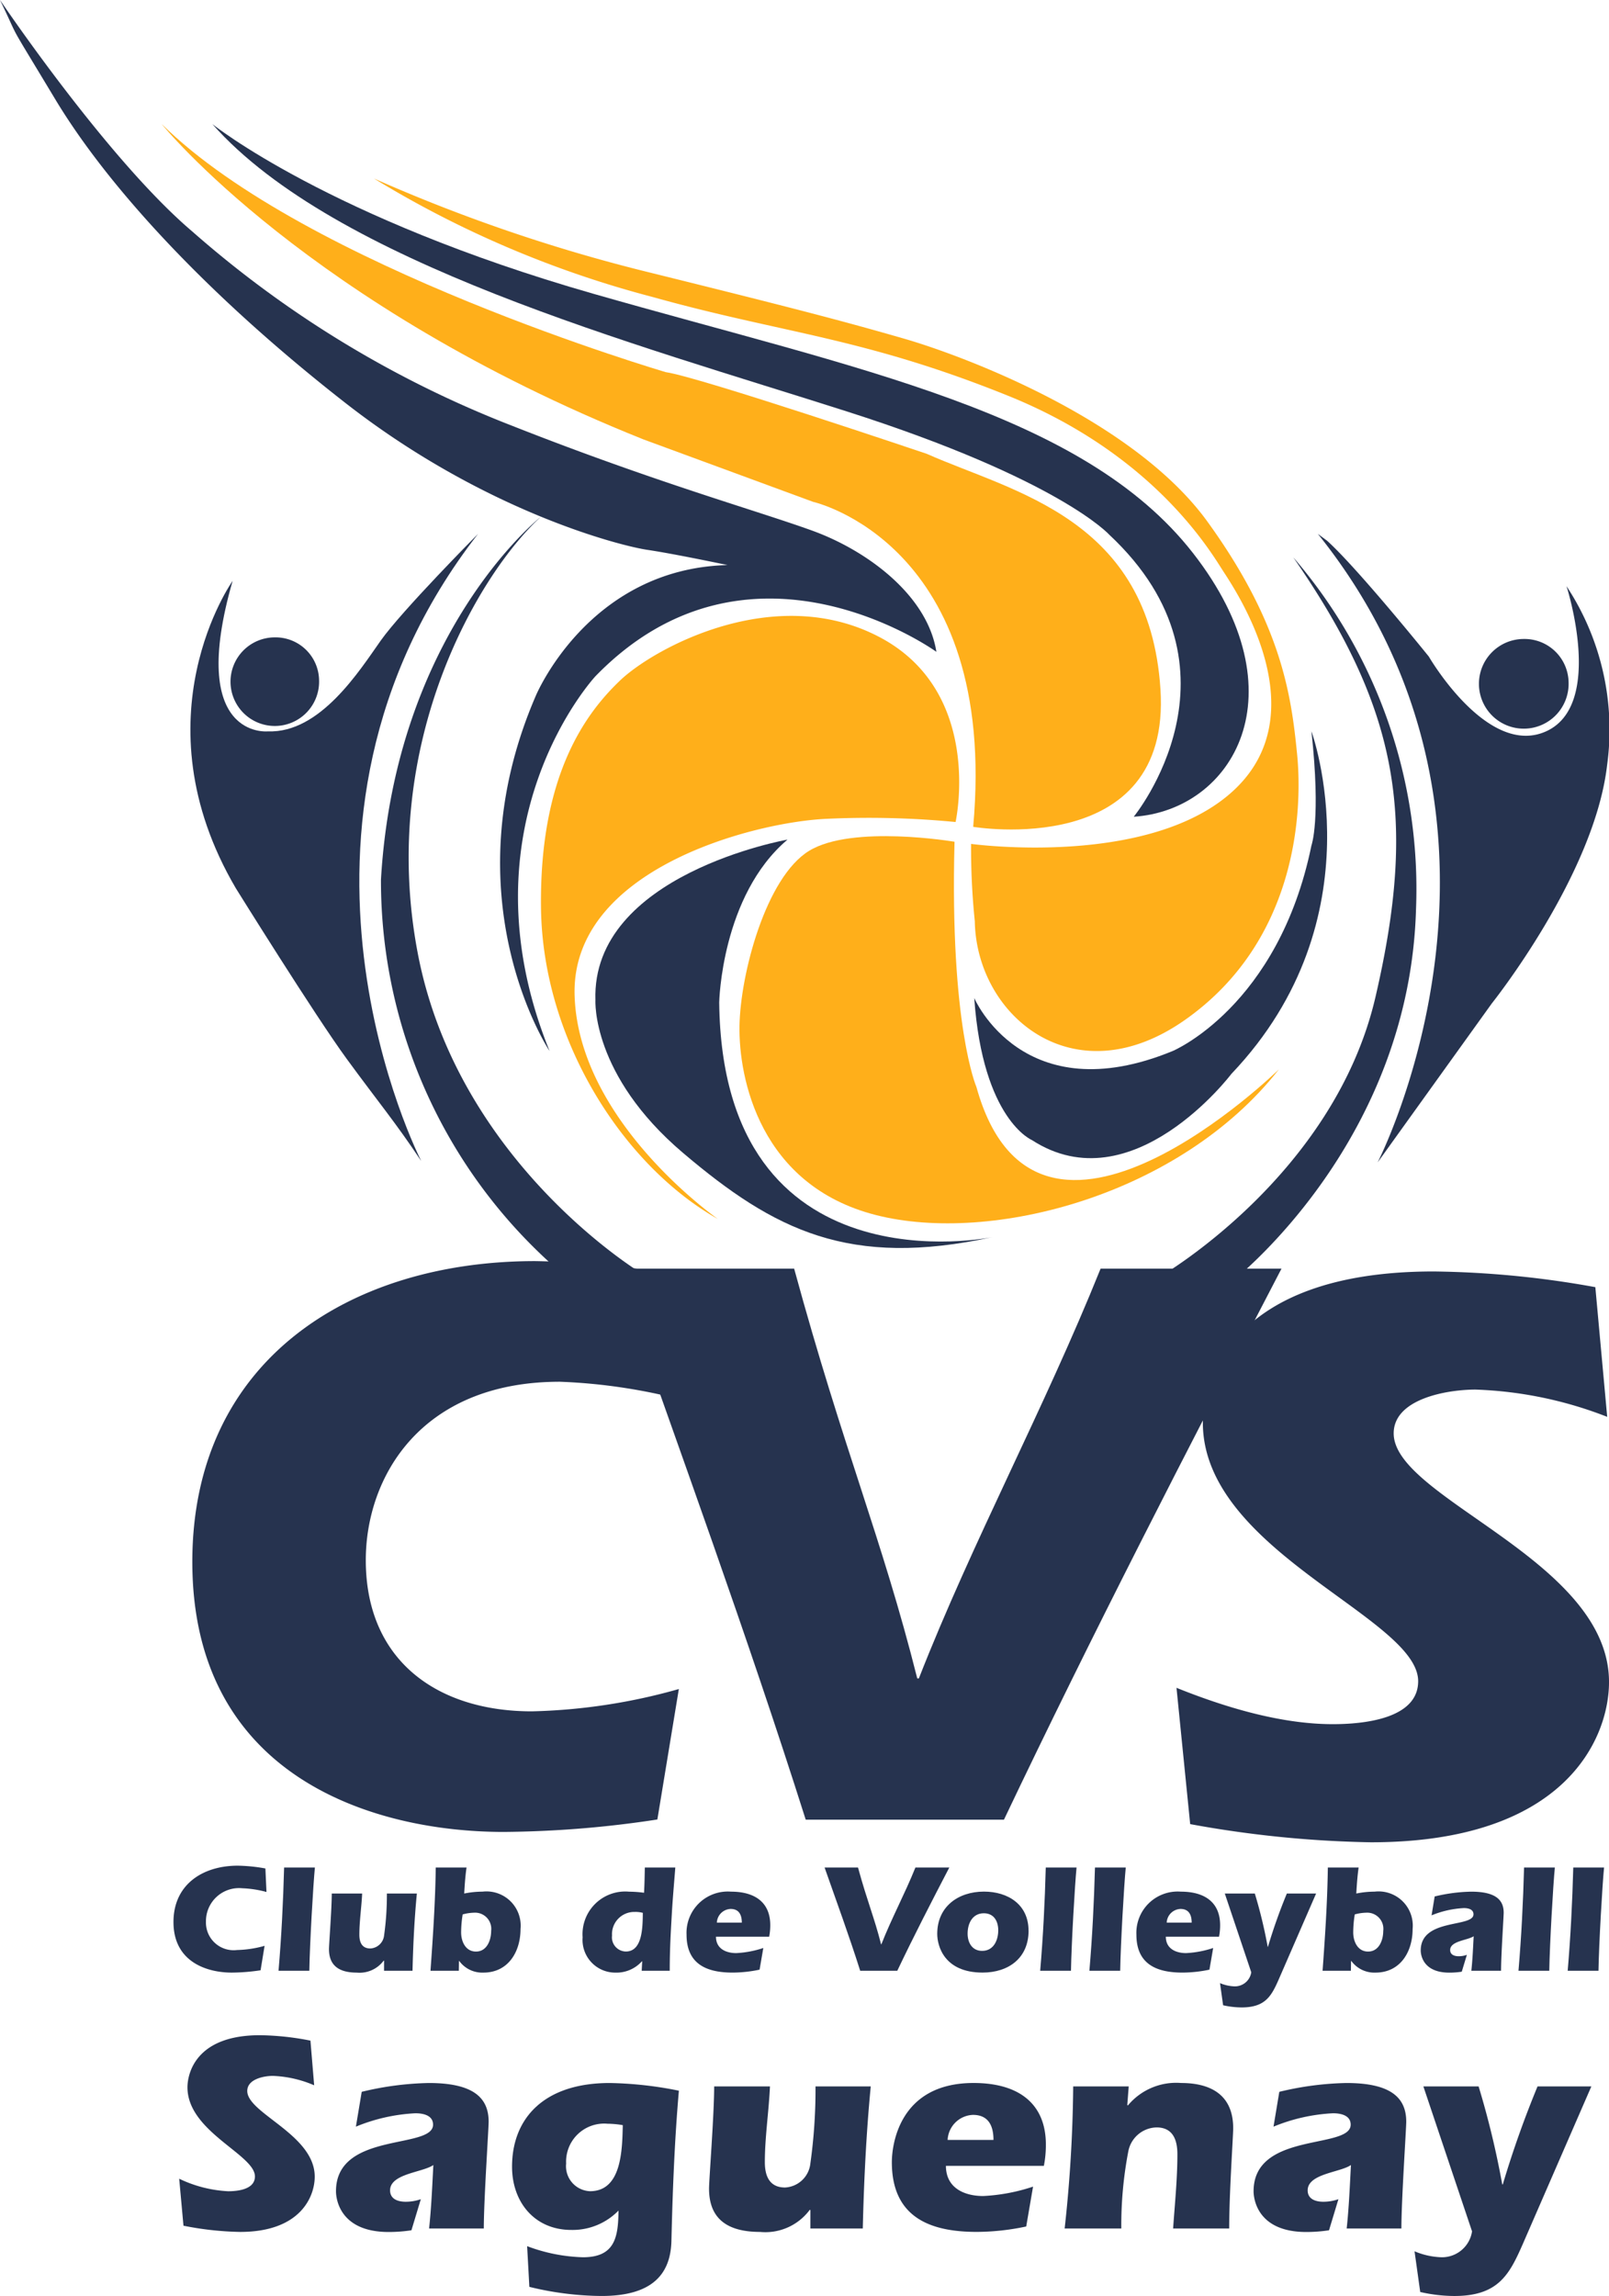
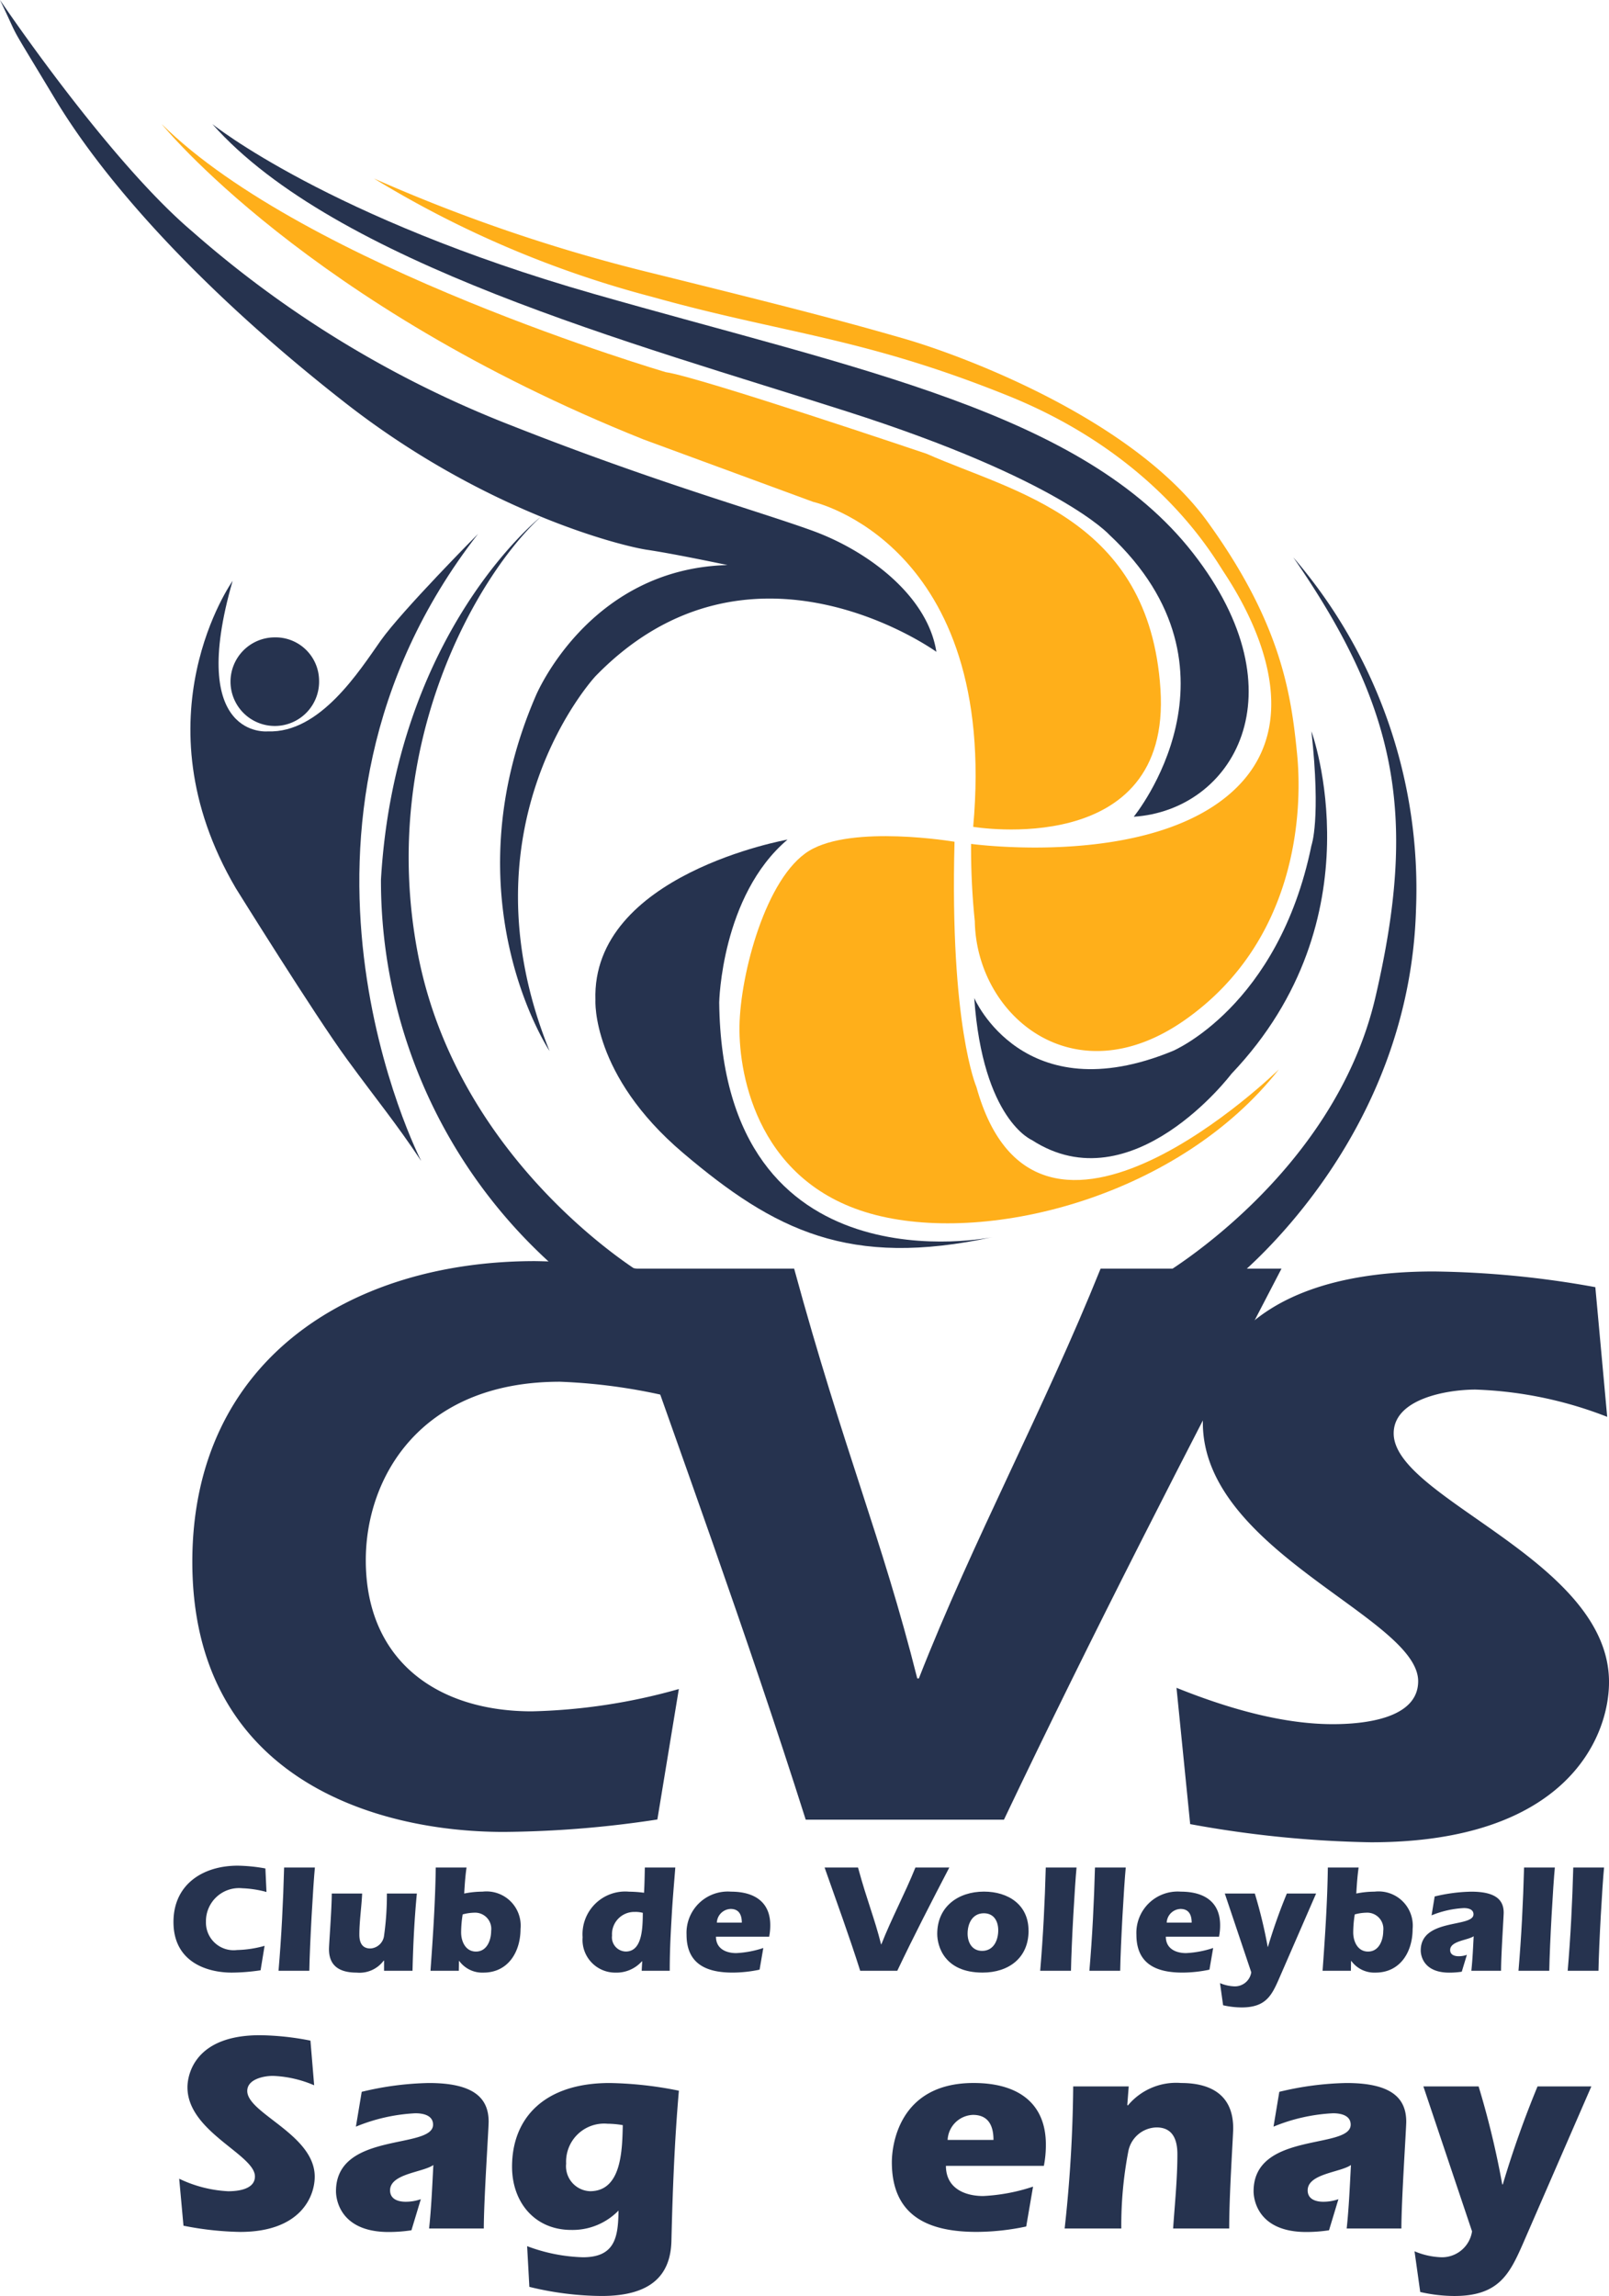
<svg xmlns="http://www.w3.org/2000/svg" width="129.397" height="184.622" viewBox="0 0 129.397 184.622">
  <defs>
    <clipPath id="clip-path">
      <rect id="Rectangle_2" data-name="Rectangle 2" width="129.397" height="103.025" fill="#26334f" />
    </clipPath>
    <clipPath id="clip-path-2">
      <rect id="Rectangle_1" data-name="Rectangle 1" width="115.448" height="83.215" fill="#26334f" />
    </clipPath>
  </defs>
  <g id="Groupe_127" data-name="Groupe 127" transform="translate(-756.146 -132.269)">
    <g id="Groupe_4" data-name="Groupe 4" transform="translate(756.147 132.269)">
      <g id="Groupe_3" data-name="Groupe 3" clip-path="url(#clip-path)">
        <path id="Tracé_28" data-name="Tracé 28" d="M77.96,66.253s15.961,2.7,15.061-11.07S81.179,39.35,74.227,36.26c0,0-18.279-6.179-20.982-6.566,0,0-28.961-8.494-40.546-19.951,0,0,11.713,14.546,38.745,25.359l13.644,5.02s14.931,3.346,12.872,26.13" transform="translate(0.303 0.233)" fill="#ffaf1a" />
        <path id="Tracé_29" data-name="Tracé 29" d="M77.391,67.524S91.808,69.5,98.544,63.191s.127-16.047-.9-17.635S92.064,36.2,80.352,31.482,62.331,26.5,51.773,23.544a83.443,83.443,0,0,1-22.4-9.525,133,133,0,0,0,21.8,7.466c12.314,3.046,16.044,4.033,20.808,5.405S90.435,33.37,96.4,41.608s6.738,13.944,7.209,18.665-.042,15.08-8.99,21.388-16.8-.323-16.926-7.917a57.437,57.437,0,0,1-.3-6.221" transform="translate(0.701 0.335)" fill="#ffaf1a" />
        <path id="Tracé_30" data-name="Tracé 30" d="M75.375,66.118s-8.217-1.395-11.693.729-5.535,9.911-5.6,14.095S59.72,93.75,69.04,96.132s24.506-1.61,32.423-11.713c0,0-19.436,19.049-24.328,1.414,0,0-2.152-4.922-1.759-19.715" transform="translate(1.387 1.568)" fill="#ffaf1a" />
-         <path id="Tracé_31" data-name="Tracé 31" d="M75.833,64.944s2.316-10.427-6.116-14.869-18.149.9-20.852,3.476-6.5,7.531-6.373,18.279,6.7,20.788,14.226,25.036c0,0-11.2-7.788-11.522-17.957S59.614,64.944,65.472,64.686a72.934,72.934,0,0,1,10.362.258" transform="translate(1.014 1.155)" fill="#ffaf1a" />
        <path id="Tracé_32" data-name="Tracé 32" d="M90.78,65.438s9.677-11.8-1.974-22.677c0,0-3.988-4.441-21.109-9.912S26.549,20.9,16.679,9.744c0,0,9.354,7.551,30.636,13.644s39.39,9.526,48.228,20.853,3.174,20.681-4.763,21.2" transform="translate(0.398 0.233)" fill="#26334f" />
        <path id="Tracé_33" data-name="Tracé 33" d="M76.522,78.886s3.947,9.2,15.962,4.255c0,0,8.5-3.567,11.155-16.525,0,0,.773-2.061,0-9.183,0,0,5.491,15.019-6.436,27.547,0,0-7.979,10.556-16.047,5.321,0,0-3.947-1.632-4.634-11.415" transform="translate(1.827 1.371)" fill="#26334f" />
        <path id="Tracé_34" data-name="Tracé 34" d="M62.215,65.94s-15.79,2.789-15.447,12.915c0,0-.343,6.007,7.037,12.271s13.386,9.268,24.885,6.779c0,0-21.71,4.547-21.968-18.878,0,0,.172-8.582,5.493-13.087" transform="translate(1.116 1.574)" fill="#26334f" />
        <path id="Tracé_35" data-name="Tracé 35" d="M75.3,52.411S60.3,41.578,47.878,54.385c0,0-11.064,11.9-3.683,30.129,0,0-8.153-12.237-1.116-28.543,0,0,4.227-10.242,15.425-10.533,0,0-4.247-.9-6.436-1.223S38.938,41.127,27.74,32.374,8.624,14.932,4.441,7.98,1.8,3.732,0,0C0,0,8.624,12.808,15.447,18.6A86.011,86.011,0,0,0,41.192,34.24c11.585,4.57,19.694,6.821,24.135,8.432s9.264,5.212,9.976,9.739" fill="#26334f" />
        <path id="Tracé_36" data-name="Tracé 36" d="M91.106,101.611s13.986-8.066,17.334-22.482,1.887-23.083-6.608-35.356A40.852,40.852,0,0,1,111.7,72.091c-.514,17.764-13.129,28.542-14.761,29.889Z" transform="translate(2.175 1.045)" fill="#26334f" />
        <path id="Tracé_37" data-name="Tracé 37" d="M50.9,101.431S36.1,92.549,32.882,75.686,37.8,45.128,42.789,40.579c0,0-11.708,9.233-12.867,29.186A41.526,41.526,0,0,0,45.24,102.057Z" transform="translate(0.714 0.969)" fill="#26334f" />
-         <path id="Tracé_38" data-name="Tracé 38" d="M103.51,41.928c18.8,23.427,4.806,50.545,4.806,50.545L117.5,79.686s8.237-10.3,9.269-19.137a20.981,20.981,0,0,0-3.262-14.417s3.089,9.526-1.631,11.671-9.44-6.007-9.44-6.007-5.668-7.036-8.177-9.311Z" transform="translate(2.471 1.001)" fill="#26334f" />
-         <path id="Tracé_39" data-name="Tracé 39" d="M123.373,53.659a3.606,3.606,0,1,1-3.6-3.476,3.541,3.541,0,0,1,3.6,3.476" transform="translate(2.773 1.198)" fill="#26334f" />
        <path id="Tracé_40" data-name="Tracé 40" d="M33.5,92.321S19.724,65.528,38.087,41.928c0,0-6.128,6.178-7.826,8.581s-4.873,7.467-9.079,7.3c0,0-6.521.685-2.832-12.1,0,0-7.809,10.983.257,24.714,0,0,6.351,10.212,8.925,13.73s3.861,5.023,5.964,8.174" transform="translate(0.357 1.001)" fill="#26334f" />
        <path id="Tracé_41" data-name="Tracé 41" d="M25.227,53.489a3.562,3.562,0,1,1-3.56-3.432,3.5,3.5,0,0,1,3.56,3.432" transform="translate(0.432 1.195)" fill="#26334f" />
      </g>
    </g>
    <g id="Groupe_2" data-name="Groupe 2" transform="translate(770.096 233.676)">
      <g id="Groupe_1" data-name="Groupe 1" clip-path="url(#clip-path-2)">
        <path id="Tracé_1" data-name="Tracé 1" d="M41.734,44.9a85.31,85.31,0,0,1-12.356,1C18.949,45.9,4.335,41.517,4.335,24.18,4.335,8.038,16.956,0,31.9,0A71.432,71.432,0,0,1,43.793,1.2l.465,10.1A45.488,45.488,0,0,0,33.895,9.7c-11.226,0-15.61,7.706-15.61,14.348,0,8.1,5.779,12.156,13.352,12.156A47.174,47.174,0,0,0,43.461,34.41Z" transform="translate(-2.818)" fill="#26334f" />
        <path id="Tracé_2" data-name="Tracé 2" d="M116.9,46.042c-4.716-14.88-10.1-29.56-15.278-44.307H115.97c3.986,14.614,7.041,21.589,9.9,32.948H126c4.318-11.027,10.1-21.722,14.614-32.948h14.548C147.523,16.416,139.95,31.1,132.843,46.042Z" transform="translate(-66.054 -1.128)" fill="#26334f" />
        <path id="Tracé_3" data-name="Tracé 3" d="M265.114,14.067a31.949,31.949,0,0,0-10.595-2.192c-2.265,0-6.576.731-6.576,3.521,0,5.248,17.317,10.163,17.317,19.994,0,4.517-3.507,12.887-19.143,12.887a88.253,88.253,0,0,1-14.54-1.461l-1.1-10.96c3.8,1.528,8.33,2.923,12.567,2.923,2.411,0,6.868-.4,6.868-3.455,0-5.115-17.316-10.429-17.316-20.791,0-3.056,1.973-12.156,18.559-12.156a76.887,76.887,0,0,1,13.005,1.262Z" transform="translate(-149.812 -1.544)" fill="#26334f" />
        <path id="Tracé_4" data-name="Tracé 4" d="M7.006,147.306a16.021,16.021,0,0,1-2.314.187c-1.954,0-4.691-.821-4.691-4.069,0-3.024,2.364-4.529,5.164-4.529a13.4,13.4,0,0,1,2.228.224l.087,1.892a8.522,8.522,0,0,0-1.941-.3A2.66,2.66,0,0,0,2.613,143.4a2.225,2.225,0,0,0,2.5,2.277,8.842,8.842,0,0,0,2.215-.336Z" transform="translate(0 -90.281)" fill="#26334f" />
        <path id="Tracé_5" data-name="Tracé 5" d="M27.066,139.32c-.137,1.394-.411,6.122-.448,8.3H24.142c.236-2.763.373-5.525.448-8.3Z" transform="translate(-15.692 -90.557)" fill="#26334f" />
        <path id="Tracé_6" data-name="Tracé 6" d="M40.163,150.706l-.025-.025a2.415,2.415,0,0,1-2.178.971c-1.73,0-2.227-.846-2.227-1.891,0-.4.224-3.235.224-4.467H38.4c-.05,1.107-.224,2.215-.224,3.31,0,.6.2,1.108.883,1.108a1.174,1.174,0,0,0,1.107-1.058,23.332,23.332,0,0,0,.224-3.36H42.8c-.2,2.066-.3,4.144-.349,6.209h-2.29Z" transform="translate(-23.226 -94.44)" fill="#26334f" />
        <path id="Tracé_7" data-name="Tracé 7" d="M61.333,147.621H59.056c.2-2.762.386-5.525.423-8.3h2.476c-.087.6-.137,1.207-.187,2.09.249-.049.485-.087.734-.112a7.066,7.066,0,0,1,.734-.038,2.75,2.75,0,0,1,3.061,3c0,1.829-.983,3.509-2.986,3.509a2.288,2.288,0,0,1-1.941-.933h-.025Zm.187-3.086c0,.722.349,1.543,1.195,1.543.883,0,1.219-.921,1.219-1.655a1.3,1.3,0,0,0-1.381-1.469,3.737,3.737,0,0,0-.908.137,9.3,9.3,0,0,0-.125,1.443" transform="translate(-38.386 -90.558)" fill="#26334f" />
        <path id="Tracé_8" data-name="Tracé 8" d="M98.8,146.862h-.025a2.74,2.74,0,0,1-2.128.909,2.629,2.629,0,0,1-2.638-2.837,3.433,3.433,0,0,1,3.733-3.671,9.678,9.678,0,0,1,1.207.087c.037-.672.05-1.344.062-2.028h2.451c-.1,1.294-.212,2.514-.286,3.833s-.162,2.725-.162,4.467H98.76Zm-.56-3.969a1.789,1.789,0,0,0-1.866,1.9,1.141,1.141,0,0,0,1.107,1.282c1.344,0,1.356-1.941,1.369-3.111a2.465,2.465,0,0,0-.61-.075" transform="translate(-61.104 -90.558)" fill="#26334f" />
        <path id="Tracé_9" data-name="Tracé 9" d="M120.263,148.488c0,.971.809,1.319,1.63,1.319a8.117,8.117,0,0,0,2.177-.411l-.3,1.742a10.6,10.6,0,0,1-2.165.236c-1.978,0-3.708-.6-3.708-3.049a3.319,3.319,0,0,1,3.571-3.459c2.041,0,3.161.958,3.161,2.688a4.735,4.735,0,0,1-.087.933Zm2.078-1.132c0-.722-.3-1.1-.9-1.1a1.151,1.151,0,0,0-1.107,1.1Z" transform="translate(-76.634 -94.163)" fill="#26334f" />
        <path id="Tracé_10" data-name="Tracé 10" d="M152.475,147.62c-.883-2.787-1.891-5.537-2.862-8.3H152.3c.747,2.737,1.319,4.044,1.854,6.172h.025c.809-2.066,1.891-4.069,2.737-6.172h2.725c-1.431,2.75-2.85,5.5-4.182,8.3Z" transform="translate(-97.248 -90.557)" fill="#26334f" />
        <path id="Tracé_11" data-name="Tracé 11" d="M182.846,148c0,2.2-1.605,3.372-3.7,3.372-3.086,0-3.646-2.14-3.646-3.111,0-2.19,1.68-3.4,3.758-3.4,1.941,0,3.584,1.046,3.584,3.136m-4.9.236c0,.709.348,1.394,1.17,1.394.933,0,1.294-.871,1.294-1.655,0-.734-.348-1.369-1.157-1.369-.921,0-1.306.821-1.306,1.63" transform="translate(-114.077 -94.162)" fill="#26334f" />
        <path id="Tracé_12" data-name="Tracé 12" d="M202.072,139.32c-.137,1.394-.411,6.122-.448,8.3h-2.476c.236-2.763.373-5.525.448-8.3Z" transform="translate(-129.445 -90.557)" fill="#26334f" />
        <path id="Tracé_13" data-name="Tracé 13" d="M213.379,139.32c-.137,1.394-.411,6.122-.448,8.3h-2.476c.236-2.763.373-5.525.448-8.3Z" transform="translate(-136.795 -90.557)" fill="#26334f" />
        <path id="Tracé_14" data-name="Tracé 14" d="M223.626,148.488c0,.971.809,1.319,1.63,1.319a8.12,8.12,0,0,0,2.177-.411l-.3,1.742a10.6,10.6,0,0,1-2.165.236c-1.978,0-3.708-.6-3.708-3.049a3.319,3.319,0,0,1,3.571-3.459c2.041,0,3.161.958,3.161,2.688a4.735,4.735,0,0,1-.087.933Zm2.078-1.132c0-.722-.3-1.1-.9-1.1a1.151,1.151,0,0,0-1.107,1.1Z" transform="translate(-143.819 -94.163)" fill="#26334f" />
        <path id="Tracé_15" data-name="Tracé 15" d="M240.848,145.293h2.414a38.062,38.062,0,0,1,1.034,4.281h.025a43.948,43.948,0,0,1,1.518-4.281h2.352l-3,6.894c-.585,1.332-1.07,2.265-2.986,2.265a6.808,6.808,0,0,1-1.493-.174l-.249-1.78a3.257,3.257,0,0,0,1.182.261,1.328,1.328,0,0,0,1.331-1.132Z" transform="translate(-156.299 -94.44)" fill="#26334f" />
        <path id="Tracé_16" data-name="Tracé 16" d="M266.311,147.621h-2.277c.2-2.762.386-5.525.423-8.3h2.476c-.087.6-.137,1.207-.187,2.09.249-.049.485-.087.734-.112a7.077,7.077,0,0,1,.734-.038,2.75,2.75,0,0,1,3.061,3c0,1.829-.983,3.509-2.986,3.509a2.289,2.289,0,0,1-1.941-.933h-.025Zm.187-3.086c0,.722.349,1.543,1.195,1.543.883,0,1.219-.921,1.219-1.655a1.3,1.3,0,0,0-1.381-1.469,3.743,3.743,0,0,0-.909.137,9.347,9.347,0,0,0-.124,1.443" transform="translate(-171.621 -90.558)" fill="#26334f" />
        <path id="Tracé_17" data-name="Tracé 17" d="M287.7,145.252a13.4,13.4,0,0,1,2.937-.386c1.966,0,2.613.66,2.613,1.693,0,.311-.211,3.422-.211,4.666h-2.389c.1-.921.137-1.854.187-2.775-.46.324-1.891.373-1.891,1.108,0,.385.348.5.684.5a1.983,1.983,0,0,0,.66-.112l-.411,1.356a6.661,6.661,0,0,1-1,.075c-2.277,0-2.3-1.643-2.3-1.779,0-2.626,4.243-1.817,4.243-2.912,0-.411-.435-.5-.771-.5a7.815,7.815,0,0,0-2.6.585Z" transform="translate(-186.273 -94.162)" fill="#26334f" />
        <path id="Tracé_18" data-name="Tracé 18" d="M311.971,139.32c-.137,1.394-.411,6.122-.448,8.3h-2.476c.236-2.763.373-5.525.448-8.3Z" transform="translate(-200.879 -90.557)" fill="#26334f" />
        <path id="Tracé_19" data-name="Tracé 19" d="M323.277,139.32c-.137,1.394-.411,6.122-.448,8.3h-2.476c.236-2.763.373-5.525.448-8.3Z" transform="translate(-208.228 -90.557)" fill="#26334f" />
        <path id="Tracé_20" data-name="Tracé 20" d="M12.176,181.866a9.226,9.226,0,0,0-3.319-.756c-.71,0-2.061.252-2.061,1.214,0,1.808,5.426,3.5,5.426,6.891,0,1.557-1.1,4.442-6,4.442a25.234,25.234,0,0,1-4.556-.5l-.344-3.778a10.226,10.226,0,0,0,3.938,1.007c.756,0,2.153-.138,2.153-1.19,0-1.763-5.426-3.595-5.426-7.166,0-1.054.618-4.19,5.815-4.19a22,22,0,0,1,4.075.435Z" transform="translate(-0.861 -115.593)" fill="#26334f" />
        <path id="Tracé_21" data-name="Tracé 21" d="M39.429,189.535a24.669,24.669,0,0,1,5.4-.709c3.617,0,4.808,1.213,4.808,3.114,0,.572-.389,6.3-.389,8.586h-4.4c.183-1.694.252-3.411.343-5.106-.847.6-3.48.687-3.48,2.038,0,.71.641.916,1.259.916a3.646,3.646,0,0,0,1.213-.206l-.755,2.5a12.317,12.317,0,0,1-1.832.138c-4.19,0-4.236-3.022-4.236-3.274,0-4.831,7.807-3.343,7.807-5.357,0-.756-.8-.916-1.42-.916a14.391,14.391,0,0,0-4.785,1.076Z" transform="translate(-24.29 -122.736)" fill="#26334f" />
        <path id="Tracé_22" data-name="Tracé 22" d="M79.009,201.945a13.728,13.728,0,0,0,4.487.893c2.587,0,2.839-1.625,2.862-3.755a5.148,5.148,0,0,1-3.8,1.557c-2.953,0-4.762-2.244-4.762-5.083,0-3.869,2.541-6.731,7.853-6.731a30.225,30.225,0,0,1,5.564.618c-.343,3.961-.5,7.9-.6,12.088-.069,2.7-1.58,4.419-5.61,4.419a24.986,24.986,0,0,1-5.815-.733Zm6.457-9.845a3.06,3.06,0,0,0-3.32,3.205,2.01,2.01,0,0,0,1.923,2.221c2.541,0,2.587-3.3,2.633-5.312a7.534,7.534,0,0,0-1.236-.114" transform="translate(-50.567 -122.736)" fill="#26334f" />
-         <path id="Tracé_23" data-name="Tracé 23" d="M131.216,199.57l-.046-.046a4.443,4.443,0,0,1-4.006,1.786c-3.183,0-4.1-1.557-4.1-3.48,0-.732.412-5.953.412-8.219h4.487c-.092,2.037-.412,4.075-.412,6.09,0,1.1.366,2.038,1.626,2.038a2.16,2.16,0,0,0,2.037-1.946,43,43,0,0,0,.412-6.182h4.442c-.366,3.8-.549,7.624-.641,11.425h-4.213Z" transform="translate(-79.992 -123.246)" fill="#26334f" />
        <path id="Tracé_24" data-name="Tracé 24" d="M169.41,195.487c0,1.786,1.488,2.427,3,2.427a14.95,14.95,0,0,0,4.007-.756l-.55,3.205a19.47,19.47,0,0,1-3.983.435c-3.641,0-6.823-1.1-6.823-5.609,0-1.214.481-6.365,6.571-6.365,3.755,0,5.815,1.763,5.815,4.946a8.719,8.719,0,0,1-.16,1.717Zm3.824-2.083c0-1.328-.55-2.015-1.649-2.015a2.117,2.117,0,0,0-2.038,2.015Z" transform="translate(-107.288 -122.736)" fill="#26334f" />
        <path id="Tracé_25" data-name="Tracé 25" d="M209.805,190.588l.046.046a5.045,5.045,0,0,1,4.281-1.809c2.244,0,4.19.847,4.19,3.64,0,.618-.321,5.2-.321,8.06h-4.51c.138-1.992.344-3.984.344-5.976,0-1.122-.344-2.152-1.672-2.152a2.365,2.365,0,0,0-2.266,1.877,31.5,31.5,0,0,0-.573,6.251h-4.556a111.583,111.583,0,0,0,.687-11.425h4.465Z" transform="translate(-133.098 -122.736)" fill="#26334f" />
        <path id="Tracé_26" data-name="Tracé 26" d="M250.265,189.535a24.669,24.669,0,0,1,5.4-.709c3.617,0,4.808,1.213,4.808,3.114,0,.572-.39,6.3-.39,8.586h-4.4c.183-1.694.252-3.411.343-5.106-.847.6-3.48.687-3.48,2.038,0,.71.641.916,1.26.916a3.648,3.648,0,0,0,1.213-.206l-.756,2.5a12.31,12.31,0,0,1-1.831.138c-4.19,0-4.236-3.022-4.236-3.274,0-4.831,7.808-3.343,7.808-5.357,0-.756-.8-.916-1.42-.916a14.393,14.393,0,0,0-4.785,1.076Z" transform="translate(-161.332 -122.736)" fill="#26334f" />
        <path id="Tracé_27" data-name="Tracé 27" d="M285.875,189.611h4.442a70.022,70.022,0,0,1,1.9,7.876h.046a81.37,81.37,0,0,1,2.793-7.876h4.327l-5.518,12.684c-1.076,2.45-1.969,4.167-5.495,4.167a12.515,12.515,0,0,1-2.748-.321l-.458-3.274a6,6,0,0,0,2.175.481,2.444,2.444,0,0,0,2.45-2.083Z" transform="translate(-185.356 -123.246)" fill="#26334f" />
      </g>
    </g>
  </g>
</svg>